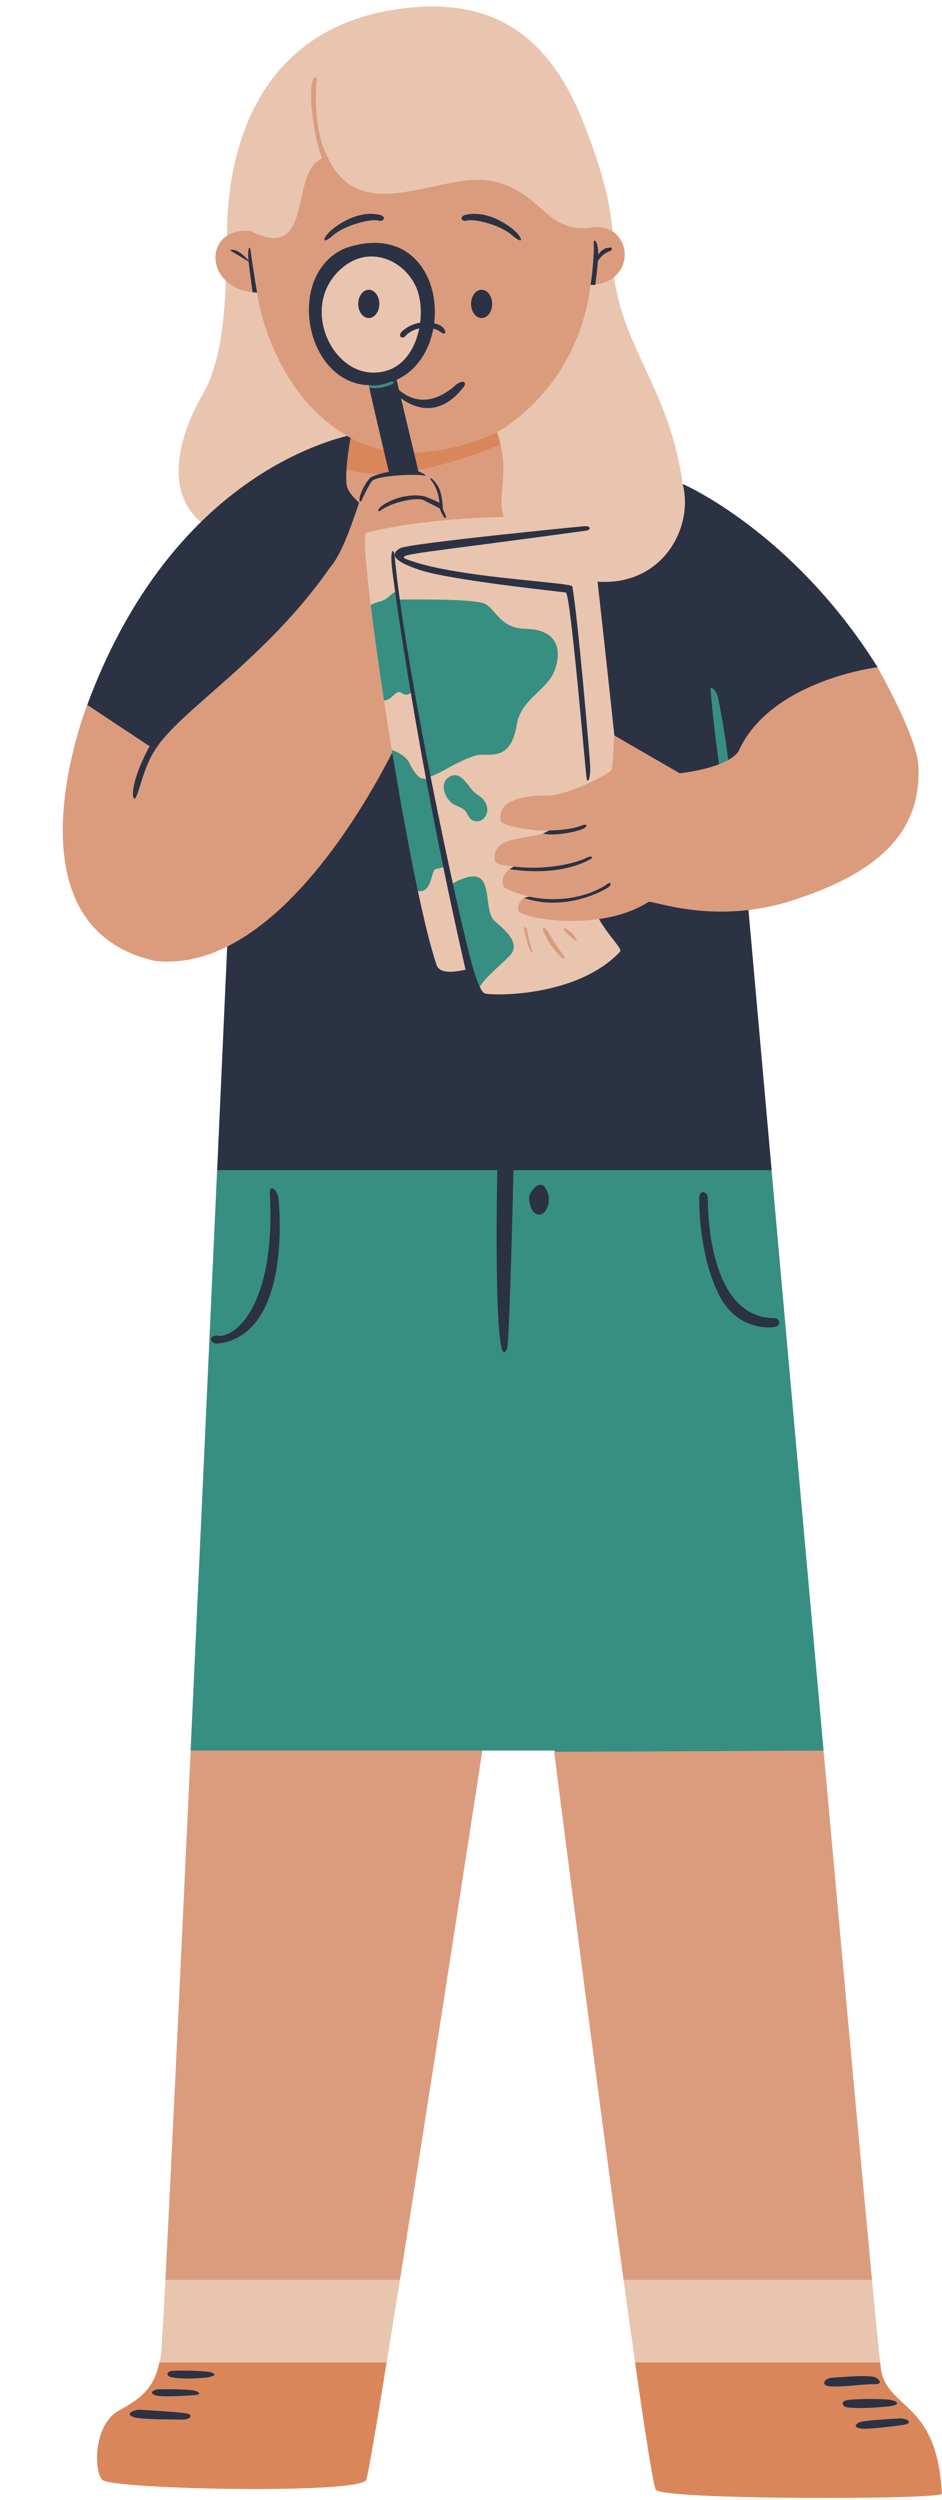
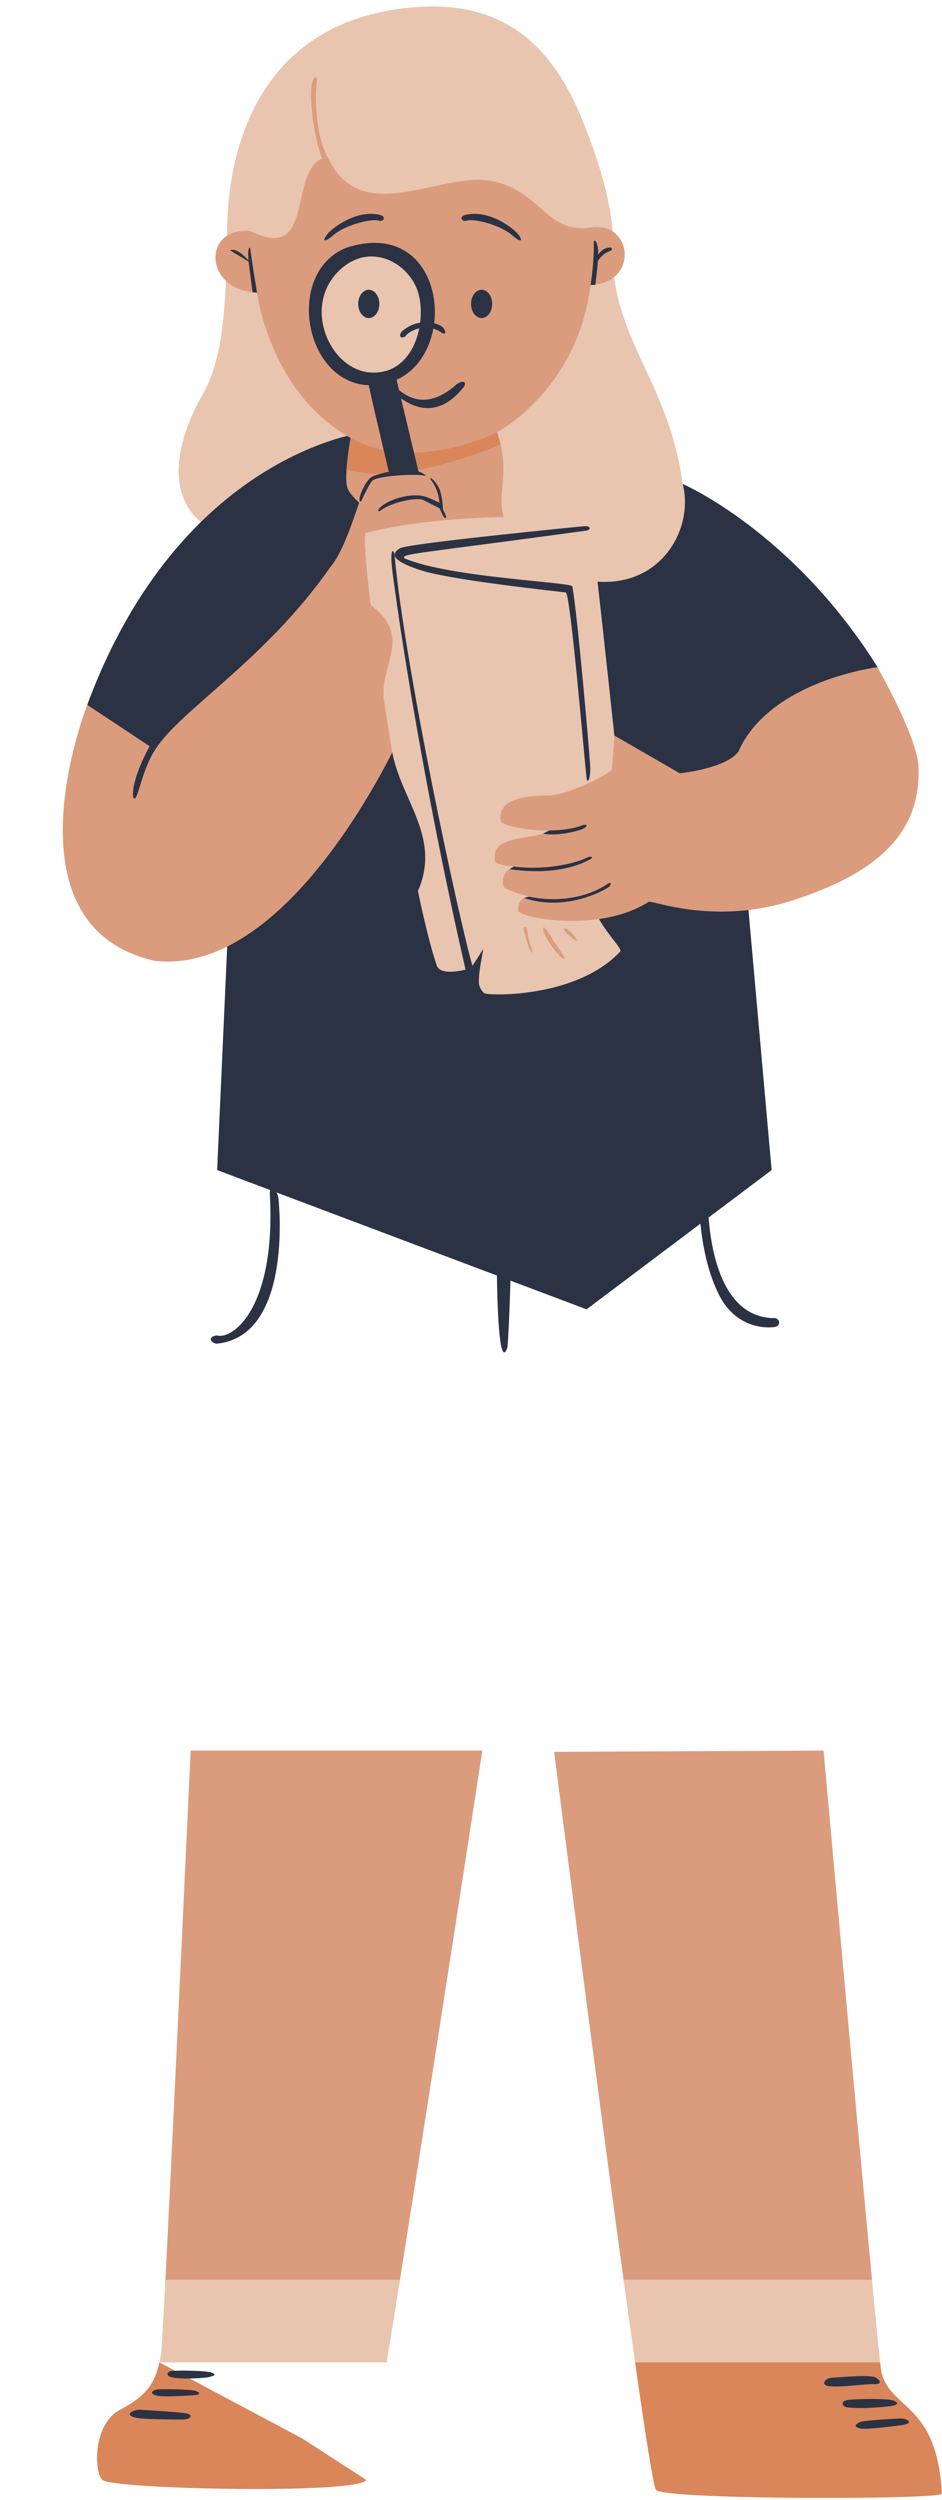
<svg xmlns="http://www.w3.org/2000/svg" height="501.7" preserveAspectRatio="xMidYMid meet" version="1.0" viewBox="-12.6 -1.3 189.1 501.7" width="189.1" zoomAndPan="magnify">
  <g id="change1_1">
    <path d="M104.2,22.54c7.58,18.61,6.1,25.14,6.43,31.35c1.79,14.76,11.32,23.33,13.81,41.95 c0,0,11.27,25.59-15.41,34.66s-70.68-19.53-80.18-26.14c-9.5-6.6-4.85-19.38-0.97-26.12c3.88-6.74,4.94-15.25,5.1-33.18 S40.24,2.91,70.02,0.2C86.8-1.33,97.5,6.08,104.2,22.54z" fill="#E9C5AF" />
  </g>
  <g id="change2_1">
    <path d="M33.38,180.32L4.91,140.16C23.63,89.6,60.67,85.44,60.67,85.44s31.42,28.03,45.35,29.86 c13.93,1.83,20.76-10.41,18.43-19.47c0,0,22.02,9.48,39.11,36.75l-26.22,45.25c0,0,2.02,22.76,4.96,55.69l-37.15,27.95l-74.16-27.95 C32.41,202,33.38,180.32,33.38,180.32z" fill="#2B3244" />
  </g>
  <g id="change3_1">
    <path d="M53.14,30.17c6.66,14.54,22.7,2.84,32.97,4.86c10.27,2.02,10.79,10.98,20.6,9.24 c7.82-0.49,8.69,11.29-0.75,11.61c-2.67,21.2-18.78,29.56-18.78,29.56c-3.6,3.19,0.52,1.67,0.7,2.43 c1.75,7.46-1.26,10.91,1.21,16.05c-5.81,2.87-25.9-1.53-25.9-1.53s-5.6-3.55-6.15-6.13c-0.17-0.8-0.17-2.02-0.08-3.33 c6.25-1.96,0.81-6.34,0.81-6.34C41.46,77.47,39,57.43,39,57.43c-10.7-0.41-11.1-13.27-1.3-12.37 C51.24,51.93,44.73,31.65,53.14,30.17z" fill="#DB9C7D" />
  </g>
  <g id="change4_1">
-     <path d="M87.18,85.44c0.29,0.86,0.51,1.66,0.69,2.44c-5.53,2.34-20.67,8.02-30.91,5.05c0.19-2.95,0.8-6.34,0.8-6.34 C70.97,93.82,87.18,85.44,87.18,85.44z M164.3,474.57c-0.05-0.3-0.12-0.9-0.21-1.76l-20.81-9.42l-28.39,9.42 c2.11,14.84,3.72,25.07,4.19,25.59c1.83,2.02,56.98,1.97,57.39,0.77C175.53,480.71,166.04,482.45,164.3,474.57z M19.4,472.81 c-0.98,4.44-2.9,6.88-7.9,9.51c-5.56,2.92-5.21,12.57-3.54,14.07c2.07,1.9,51.67,2.92,52.96,0c0.32-0.72,1.9-10.01,4.1-23.57 l-12.8-8.29L19.4,472.81z" fill="#D9865A" />
+     <path d="M87.18,85.44c0.29,0.86,0.51,1.66,0.69,2.44c-5.53,2.34-20.67,8.02-30.91,5.05c0.19-2.95,0.8-6.34,0.8-6.34 C70.97,93.82,87.18,85.44,87.18,85.44z M164.3,474.57c-0.05-0.3-0.12-0.9-0.21-1.76l-20.81-9.42l-28.39,9.42 c2.11,14.84,3.72,25.07,4.19,25.59c1.83,2.02,56.98,1.97,57.39,0.77C175.53,480.71,166.04,482.45,164.3,474.57z M19.4,472.81 c-0.98,4.44-2.9,6.88-7.9,9.51c-5.56,2.92-5.21,12.57-3.54,14.07c2.07,1.9,51.67,2.92,52.96,0l-12.8-8.29L19.4,472.81z" fill="#D9865A" />
  </g>
  <g id="change2_2">
    <path d="M67.01,74.92l4.83,20.2l-5.88,0.38c0,0-3.64-15.22-4.53-19.49c-13.03-0.48-16.87-22.67-4.47-27.6 C76.67,42.01,79.85,69.11,67.01,74.92z" fill="#2B3244" />
  </g>
  <g id="change3_2">
    <path d="M4.91,140.16l13.62,9.03c4.92-7.92,22.19-18.04,35.11-36.59c3.67-4.21,6.14-15.37,7.6-17.1 c1.46-1.73,10.34-1.97,12.36-1.07s2.3,6.41,2.3,6.41s1.17,2.73,1.27,4.56c0.1,1.84-8.79,39.82-9.08,40.34 c-0.29,0.52-21.86,48.81-49.56,45.81C-12.61,184.56,4.91,140.16,4.91,140.16z" fill="#DB9C7D" />
  </g>
  <g id="change1_2">
    <path d="M105.23,176.69c1.27,7.46,7.27,12.06,6.68,12.97c-8.78,9.36-26.11,8.86-27.2,8.4c-0.34-0.14-0.69-0.66-1-1.3 c-0.68-1.4,0.76-7.3,0.66-7.54c-0.03-0.07-2.29,3.84-2.71,3.92c-1.72,0.35-5.99,1.48-6.65-0.86c-1.13-3.37-2.41-8.55-3.72-14.75 c4.81-10.96-3.59-18.37-5.23-28.34c-0.55-3.33-1.07-6.66-1.57-9.89c-1.07-7.04,5.96-12.75-2.67-19.17 c-1.02-8.32-1.45-14.01-0.95-14.47c16.28-4.35,44.58-3.51,45-2.24s4.86,42.89,4.86,42.89C115.48,162.68,103.96,169.24,105.23,176.69 z M55.97,52.56c-8.24,7.15-2.48,20.56,6.01,20.91s11.08-9.84,9.42-15.84C69.74,51.63,62.09,47.24,55.97,52.56z M114.89,472.81h49.19 c-0.31-2.83-0.88-8.58-1.64-16.57h-49.87C113.39,462.17,114.17,467.75,114.89,472.81z M65.03,472.81c0.81-5.01,1.71-10.6,2.66-16.57 H20.6c-0.46,8.87-0.78,14.28-0.89,14.99c-0.09,0.56-0.19,1.08-0.3,1.58H65.03z" fill="#E9C5AF" />
  </g>
  <g id="change5_1">
-     <path d="M61.43,76.01c2.35,0.29,4.1-0.64,4.55-0.74c0.45-0.1,0.79,0.27,0.06,0.55c-0.72,0.28-2.12,1-4.51,0.68 L61.43,76.01z M134.38,158.47c-0.57-6.48-1.48-12.93-2.74-19.31c-0.2-1.03-0.61-2.25-1.64-2.44c0.53,6.3,1.29,12.57,2.28,18.81 L134.38,158.47z M73.37,154.21c-0.02-0.34-6.1-35.17-6.1-35.17s15.1-0.31,17.44,0.83c2.34,1.14,3.01,4.93,8.25,5.03 c5.24,0.1,7.37,2.96,6.02,7.68c-1.35,4.72-6.9,6.03-7.84,11.53c-0.93,5.49-3.15,6.22-6.77,6.05 C80.76,149.99,73.49,155.8,73.37,154.21z M77.42,154.73c2.35-1.67,3.8,1.62,5.1,2.87c0.47,0.45,1.05,0.76,1.54,1.19 c0.63,0.56,1.09,1.33,1.16,2.17c0.08,0.84-0.27,1.72-0.96,2.21c-0.69,0.48-1.71,0.49-2.33-0.07c-0.52-0.46-0.71-1.19-1.18-1.71 c-0.59-0.64-1.51-0.84-2.27-1.27C76.83,159.18,75.5,156.09,77.42,154.73z M81.66,193.14l0.1-1.18c0,0-3.37-12.69-3.55-15.91 c0.09,0,4.13-2.64,5.85-0.84c1.72,1.8,0.8,6.66,2.63,8.31c1.83,1.64,5.5,4.43,2.97,7.05c-1.95,2.01-4.93,4.34-5.95,6.19 c-0.68-1.4-1.23-3.44-1.33-3.68C82.35,193.01,82.08,193.05,81.66,193.14z M73.61,155.57l3.56,15.72c-0.39,1.79-1.25,1.51-2.33,1.83 c-0.97,0.28-0.65,4.88-3.55,4.42c-1.76-8.28-3.59-18.37-5.23-28.34c1.67,0.62,2.96,1.44,3.6,2.79c0.9,1.93,2.17,3.07,2.56,2.95 C72.61,154.81,73.61,155.57,73.61,155.57z M64.49,139.3c-1.07-7.04-2-13.68-2.67-19.17c0.2-0.14,0.41-0.26,0.63-0.34 c0.71-0.28,1.49-0.38,2.16-0.74c0.79-0.42,1.36-1.17,2.15-1.59c0.06-0.03,0.13-0.06,0.19-0.03c0.06,0.03-0.08,0.15-0.01,0.15 c0.07,0,3.5,19.71,3.5,19.71c-2.02,1.85-2.18,0-3.17,0.34C66.5,137.87,65.85,139.2,64.49,139.3z M152.73,350.02l-30.52,25.68 l-23.57-25.68H84.23l-27.27,27.52l-31.3-27.52c1.88-40.62,3.84-83.84,5.32-116.49h111.31C145.22,266.41,149.07,309.43,152.73,350.02 z" fill="#378F81" />
-   </g>
+     </g>
  <g id="change3_3">
    <path d="M97.8,188.08c-0.4-0.64-1.76-2.67-1.27-3.3c0.79,0.41,1.49,1.98,2.01,2.76c0.69,1.02,1.38,2.05,2.07,3.07 c0.09,0.14,0.18,0.34,0.06,0.46c-0.13,0.12-0.33,0-0.46-0.11C99.31,190.05,98.48,189.16,97.8,188.08z M101.55,186.34 c0.42,0.39,0.87,0.74,1.33,1.07c0.1,0.07,0.21,0.14,0.32,0.11c-0.19-0.65-0.62-1.2-1.13-1.64c-0.23-0.2-1.14-1.05-1.45-0.86 C100.29,185.22,101.36,186.16,101.55,186.34z M92.79,186.15c0.26,1.08,0.52,2.18,1,3.18c0.11,0.23,0.24,0.47,0.47,0.58 c0.07-0.17,0-0.37-0.06-0.55c-0.45-1.22-0.73-2.46-0.93-3.74c-0.04-0.23-0.12-1.04-0.59-0.81 C92.37,184.96,92.73,185.89,92.79,186.15z M53.14,30.17c-2.86-5.39-2.37-13.97-2.15-15.07c0.22-1.1-0.75-1.71-1.09,1.21 c-0.34,2.92,0.69,11.51,2.63,15.19L53.14,30.17z M146.68,179.35c-15.83,5.16-28.24-0.03-29.09,0.35 c-9.85,6.31-26.01,3.26-26.19,1.69c0-2.92,2.36-2.73,2.36-2.73s-4.95-1.32-5.23-2c-1.02-2.84,2.03-4.05,2.03-4.05 s-3.42-0.27-3.74-0.99c-1.31-5.79,8.22-4.15,10.84-6.26c-1.7,0.25-9.43-0.62-9.78-1.98c-0.68-4.43,5.46-5.09,9.42-5.03 c3.95,0.06,12.83-4.46,12.95-5.3c0.12-0.84,0.48-6.74,0.48-6.74l13.12,7.58c0,0,9.21-0.92,11.77-4.33 c6.3-14.3,27.92-16.96,27.92-16.96s7.53,13.15,8.2,19.38C172.67,166.48,162.51,174.19,146.68,179.35z M152.73,350.02 c3.89,43.2,7.58,83.65,9.72,106.22h-49.87c-6.02-43.79-13.94-105.97-13.94-105.97L152.73,350.02z M25.67,350.02h58.56 c0,0-9.65,62.87-16.54,106.22H20.6C21.7,435.04,23.63,394.05,25.67,350.02z" fill="#DB9C7D" />
  </g>
  <g id="change2_3">
    <path d="M59.31,59.69c0-1.57,0.95-2.84,2.12-2.84s2.12,1.27,2.12,2.84s-0.95,2.84-2.12,2.84S59.31,61.25,59.31,59.69 z M104.25,164.34c-2.77,1.09-6.58,1.01-6.58,1.01l-1.24,0.63c2.33,0.59,6.39-0.32,7.73-0.83 C105.48,164.65,105.41,163.91,104.25,164.34z M90.56,172.61l-0.89,0.52c10.04,1.46,15.07-1.41,15.95-1.84 c1.26-0.61,0.43-0.85-0.34-0.5C102.76,172.07,96.67,173.39,90.56,172.61z M109.41,176.05c-3.55,2.5-9.53,3.9-15.65,2.62 c-0.46-0.02-1.14,0.25-1.14,0.25c8.51,2.89,16.57-1.78,17.07-2.28C110.19,176.13,110.05,175.66,109.41,176.05z M14.55,158.89 c0.69-0.66,1.61-6.14,3.98-9.7l-1.1-0.73C13.36,156,13.86,159.56,14.55,158.89z M72.41,99.07c1.05,0.54,2.62,1.33,3.23,1.64v0 c0.26,0.58,0.94,2.31,1.28,1.89c0.17-0.21-0.6-1.64-0.6-1.64s-0.09-3.02-0.86-4.45s-2.12-2.51-1.51-1.43 c1.29,1.69,1.59,3.43,1.66,4.52c-0.4-0.21-1.38-0.7-2.65-1.17c-1.66-0.62-4.85-0.33-7.38,0.89c-2.53,1.22-2.61,2.35-1.81,1.86 C65.77,99.56,71.08,98.39,72.41,99.07z M37.32,51.34c0.35,2.98,0.79,6.02,0.79,6.02L39,57.43c-0.54-3.23-1.22-7.63-1.32-8.58 c-0.1-0.9-0.65-0.51-0.39,2.11c-0.77-0.85-2.51-2.56-3.72-2.03l3.74,2.27C37.31,51.24,37.31,51.29,37.32,51.34z M86.2,59.69 c0-1.57-0.95-2.84-2.12-2.84c-1.17,0-2.12,1.27-2.12,2.84s0.95,2.84,2.12,2.84C85.25,62.53,86.2,61.25,86.2,59.69z M80.32,76.57 c0.86-0.94,0.38-1.84-1.25-0.76c-7.58,6.83-12.11,0.34-13.02,0v1.31C74.2,84.79,79.46,77.52,80.32,76.57z M81.18,42.96 c1.44-0.41,6.79,0.88,9.13,3.05c1.93,1.64,2.17,0.88,0.83-0.6c-0.67-0.74-5.4-4.77-10.37-3.57C79.44,42.26,80.16,43.32,81.18,42.96z M63.33,42.96c1.02,0.36,1.73-0.71,0.4-1.12c-4.96-1.2-9.7,2.83-10.37,3.57c-1.34,1.49-1.1,2.24,0.83,0.6 C56.55,43.85,61.9,42.56,63.33,42.96z M68.8,66.15c1.08-1.42,4.58-2.63,7.23-0.7c0.78,0.52,1.09-0.07,0.31-1 c-0.78-0.93-5-2.22-8.36,0.85C67.23,66.44,68.25,66.69,68.8,66.15z M142.63,263.23c-12.08-0.29-13.14-18.66-13.14-24.16 c-0.02-1.08-1.35-1.75-1.71-0.3c-0.14,4.85,0.8,13.82,4.12,20.1c3.33,6.28,9.05,6.38,10.84,6.17S143.8,263,142.63,263.23z M41.57,238.42c1.22,22.36-7.23,29.17-10.6,28.29c-1.66,0.1-1.63,1.38-0.11,1.66c15.06-1.44,12.64-27.38,12.44-29.13 S41.43,236.05,41.57,238.42z M24.92,483.06c-1.3-0.27-8.35-0.69-9.41-0.75c-1.06-0.06-3.35,0.86-1.17,1.51 c1.63,0.48,7.2,0.39,9.32,0.46S26.22,483.34,24.92,483.06z M26.75,478.56c-1.06-0.43-6.85-0.39-7.67-0.34 c-0.82,0.05-1.93,0.73-0.41,1.2c1.21,0.38,5.67,0.1,7.28,0C27.57,479.33,27.81,479,26.75,478.56z M29.99,474.89 c-0.92-0.48-7.77-0.53-8.4-0.32s-0.86,0.84,0,1.14c1.69,0.57,7.15,0.28,7.96,0S30.9,475.38,29.99,474.89z M168.44,484.07 c-0.54-0.06-7.62,0.38-8.39,0.71c-0.77,0.33-1.51,0.92,0,1.28c1.3,0.31,8.03-0.62,8.71-0.72 C170.43,485.09,170.1,484.26,168.44,484.07z M166.16,481.58c2.07-0.28,1.42-1,0-1.25s-6.58-0.23-8.44,0s-1.08,1.34-0.44,1.46 C159.5,482.17,164.1,481.86,166.16,481.58z M162.71,477.18c1.68,0.06,1.61-0.6,0.56-1.3c-1.05-0.7-7.29-0.07-8.82,0 c-1.53,0.07-2.32,1.49-0.69,1.69C156.21,477.87,161.03,477.11,162.71,477.18z M66.1,112.74c0.44,3.87,5.05,38.21,14.86,81.02 l1.42-0.68c-3.11-10.81-13.85-61.41-15.76-82.88C66.4,108.59,65.66,108.88,66.1,112.74z M71.84,113.14 c6.22,2.03,28.17,4.31,29.14,4.47c0.97,0.15,3.95,36.17,4.19,37.34c0.25,1.17,0.82-0.19,0.7-2.57c-0.12-2.38-2.45-29.52-3.57-35.98 c-0.11-0.89-24.37-1.74-33.6-5.6c-1.33-0.97,2.39-0.94,36.52-5.63c0.89-0.22,0.77-1-0.67-0.86c0,0-35.16,3.42-36.85,4.42 S65.62,111.11,71.84,113.14z M72.42,94.12c1.07,0.26-0.23-0.65-1.69-1.02c-1.46-0.37-7.07,0.26-8.97,1.47 c-1.43,1.34-2.89,5.05-1.86,4.75c0,0,1.33-2.98,2.16-4.06C62.88,94.18,70.64,93.76,72.42,94.12z M109.75,48.39 c-1.07,0.04-1.8,0.74-2.27,1.43c0.01-0.54,0-1.01-0.05-1.33c-0.27-1.71-0.91-1.89-0.84-0.9c0.07,1-0.07,4.68-0.63,8.29h0.94 c0,0,0.37-2.59,0.52-4.8c1.04-1.64,2.36-1.96,2.57-2.05C110.25,48.91,110.42,48.24,109.75,48.39z M89.2,269.32 c0.5-1.25,1.33-37.79,1.33-37.79l-3.19-0.78C87.18,231.38,86.31,276.57,89.2,269.32z M93.65,238.92c-0.07,0.52,0.03,1.04,0.16,1.54 c0.13,0.49,0.3,0.99,0.63,1.38c0.32,0.39,0.83,0.67,1.33,0.61c0.61-0.07,1.07-0.58,1.35-1.12c0.71-1.37,0.57-3.13-0.33-4.37 C95.7,235.49,93.81,237.69,93.65,238.92z" fill="#2B3244" />
  </g>
</svg>